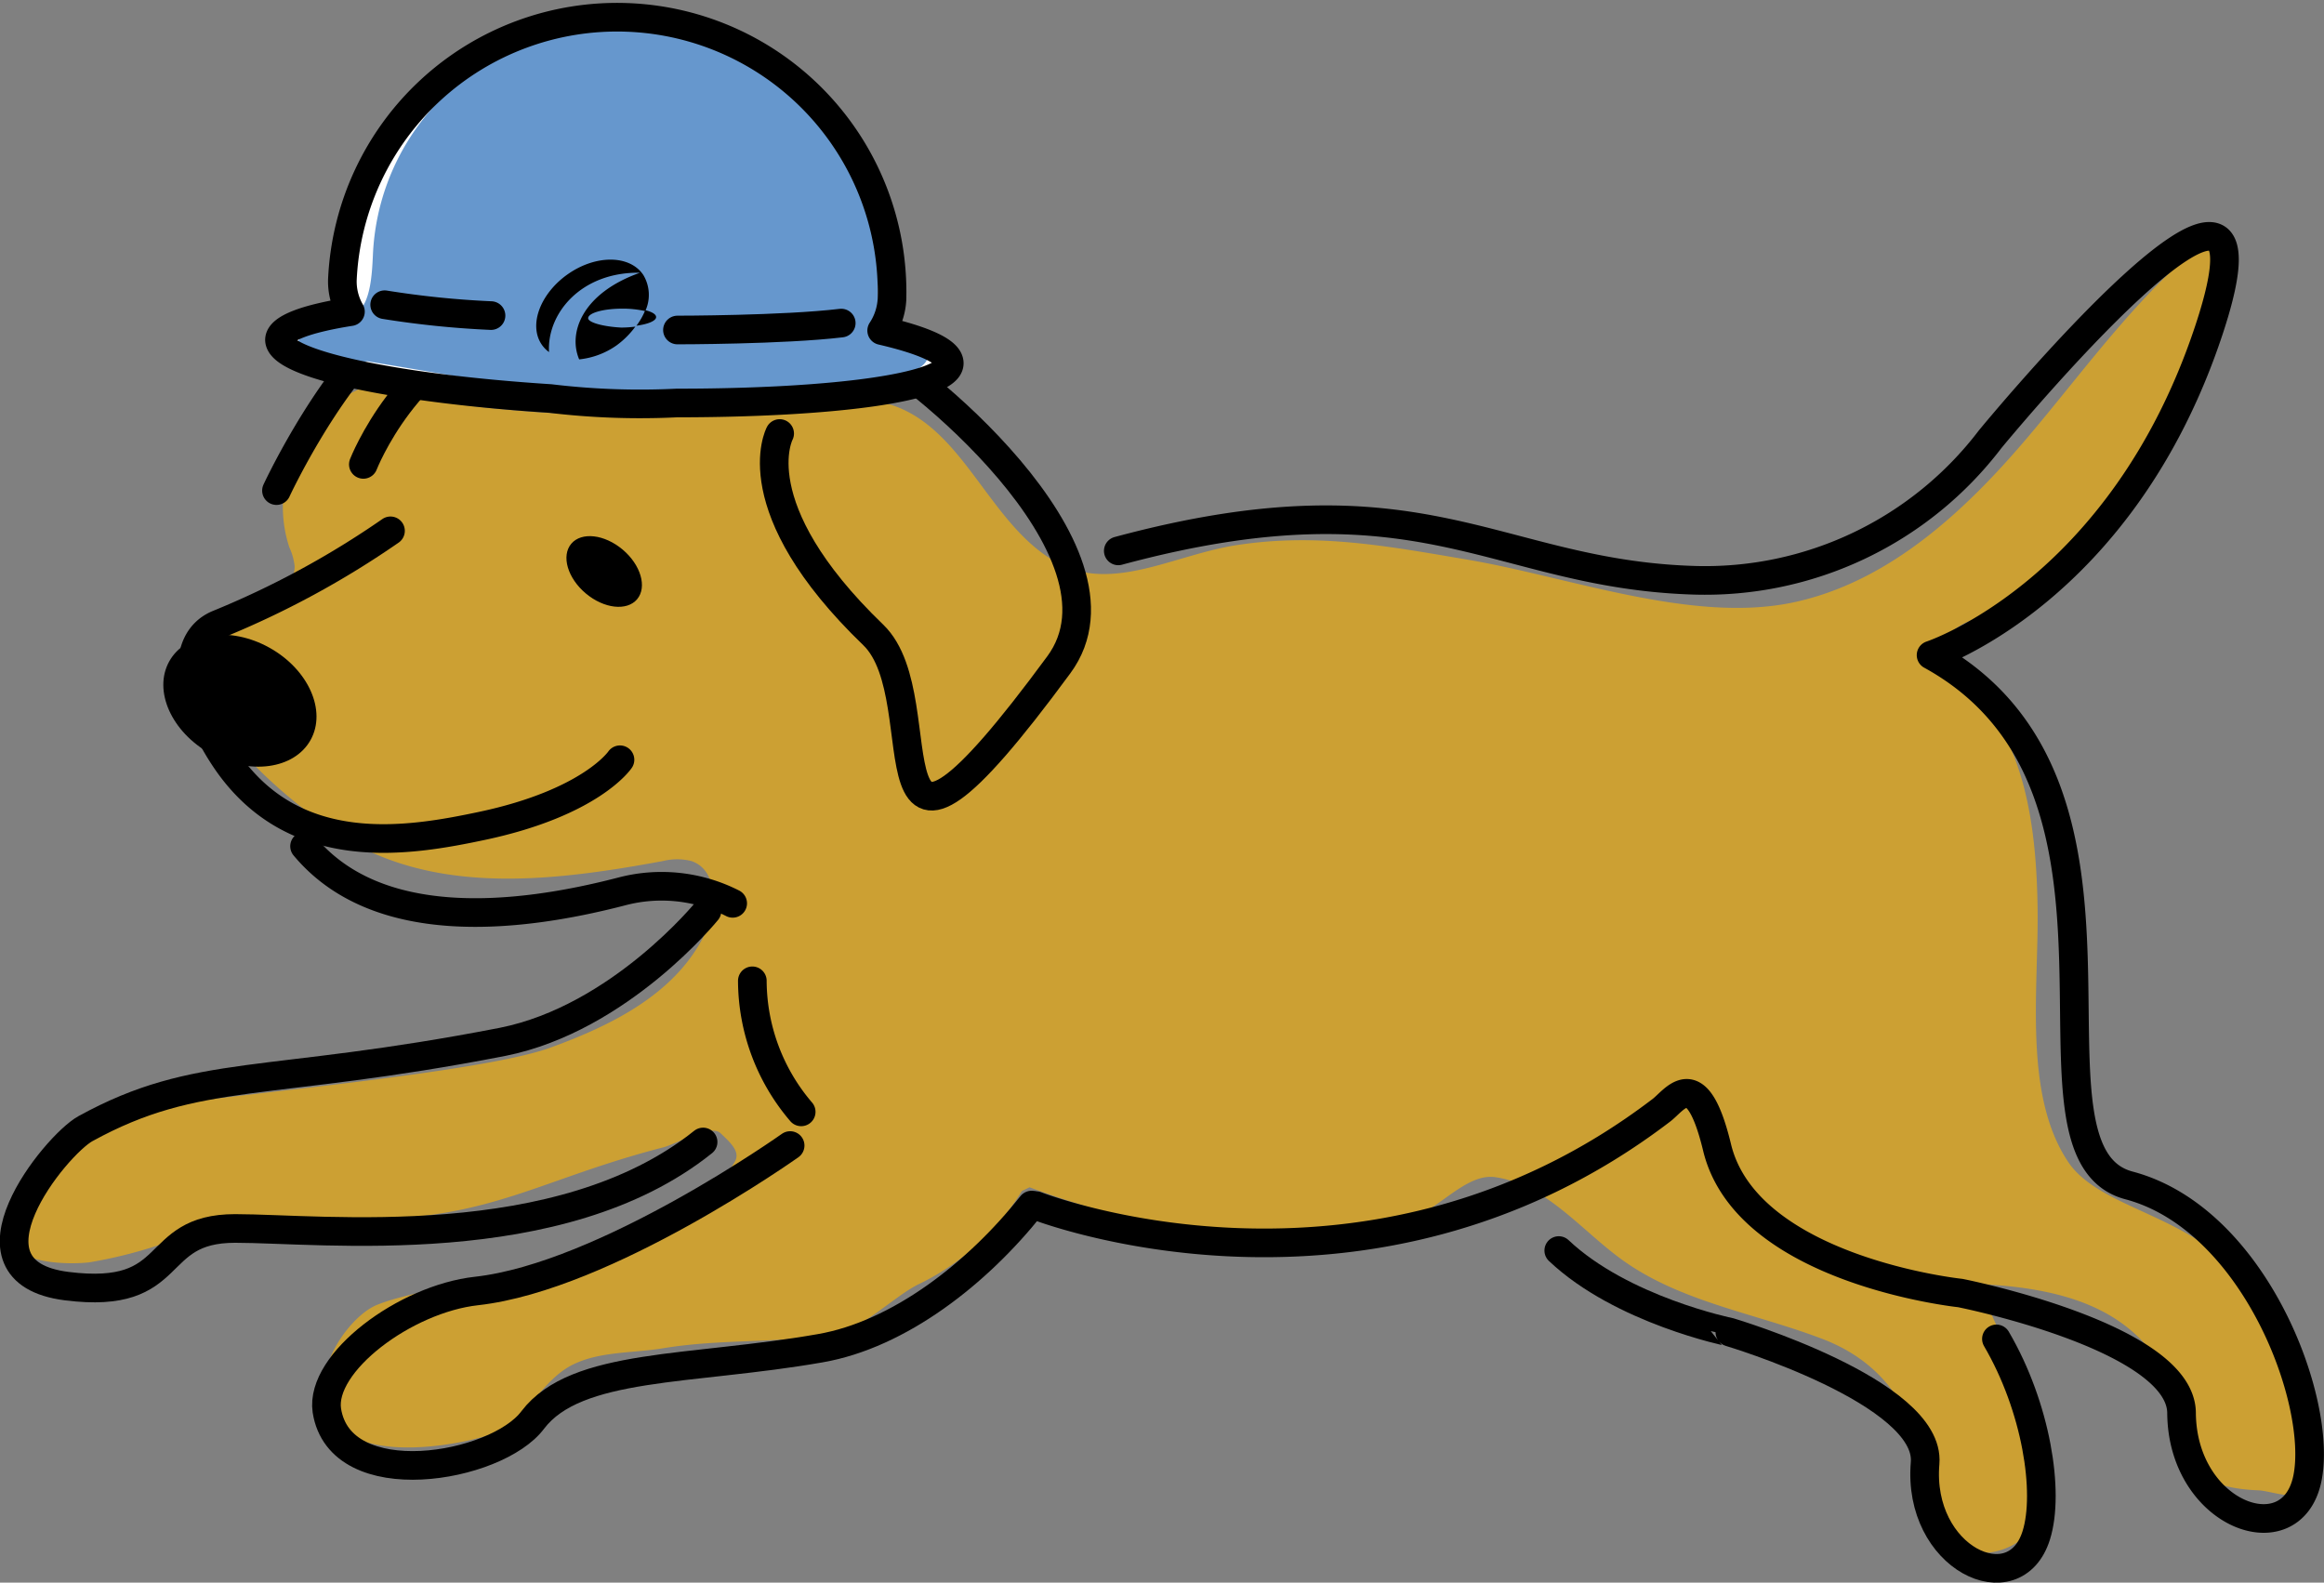
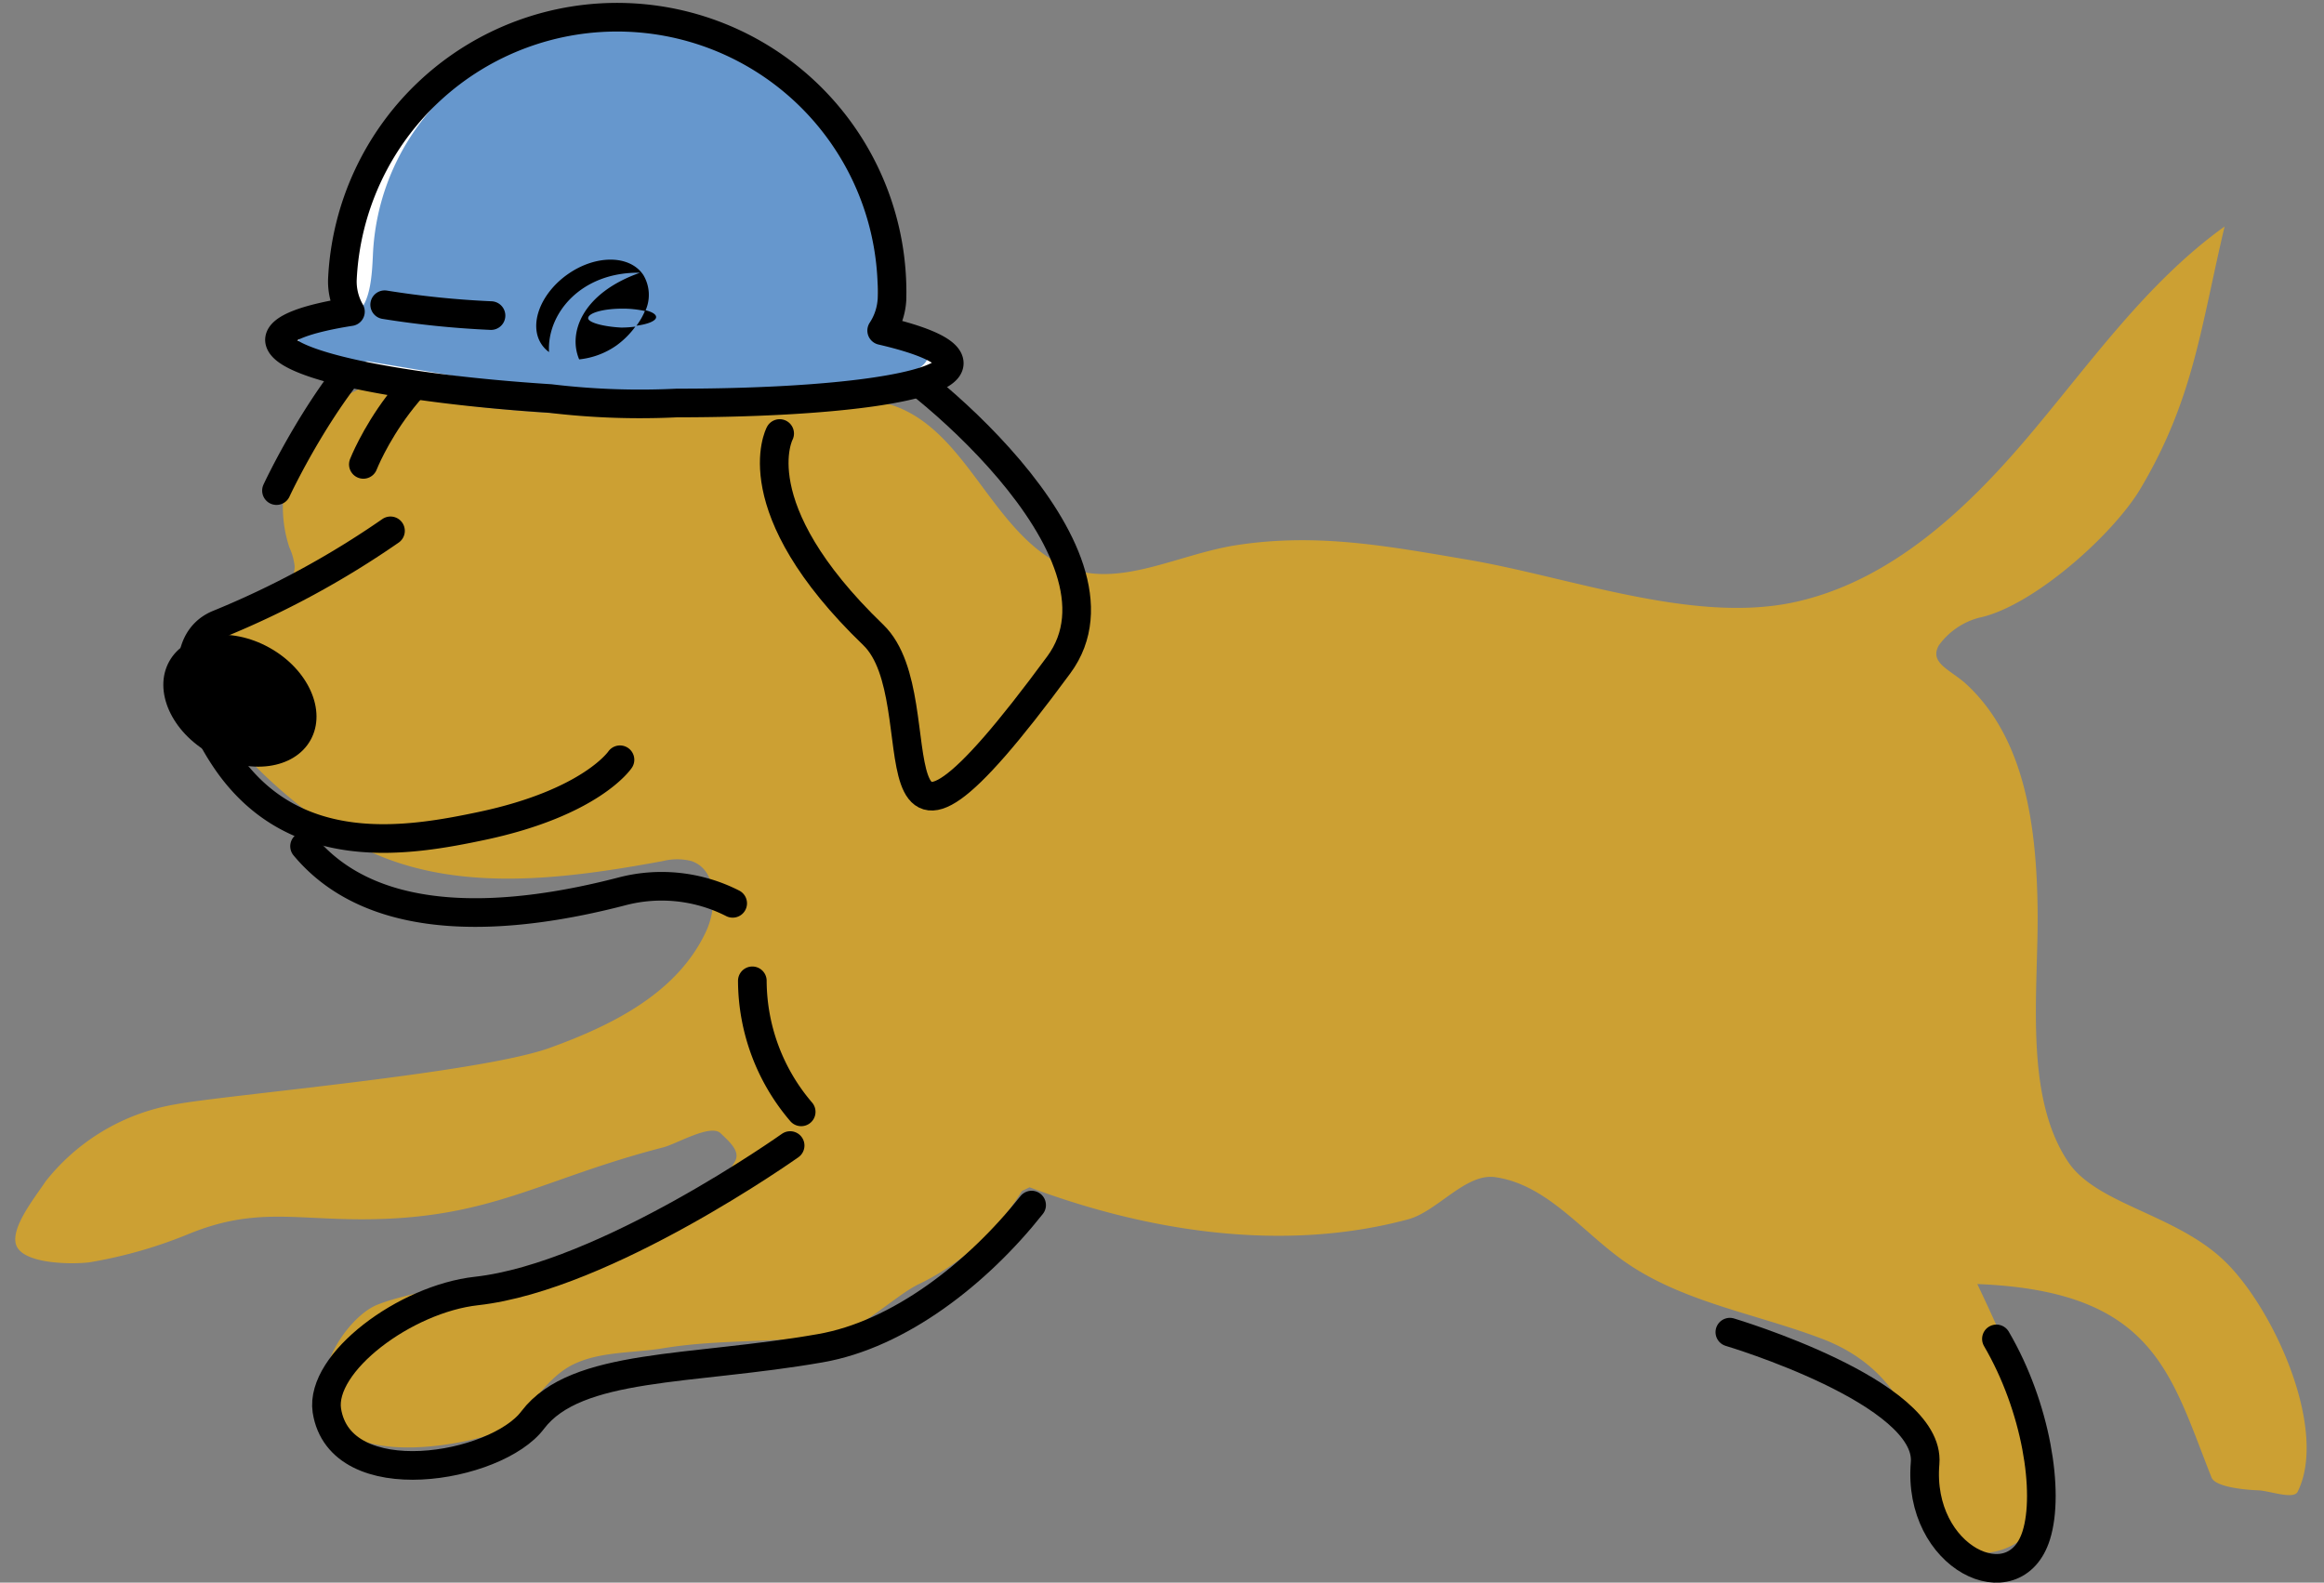
<svg xmlns="http://www.w3.org/2000/svg" viewBox="0 0 124.15 84.55">
  <rect x="0" y="0" width="124.15" height="84.55" fill="#808080" stroke="none" />
  <defs>
    <style>.cls-1{opacity:0.6;}.cls-2{fill:#ffb500;}.cls-3{fill:none;stroke:#000;stroke-linecap:round;stroke-linejoin:round;stroke-width:1.53px;}.cls-4{fill:#fff;}.cls-5{fill:#0052ac;}</style>
  </defs>
  <g id="レイヤー_2" data-name="レイヤー 2">
    <g id="contents">
      <g class="cls-1">
        <path class="cls-2" d="M55,63.43c6.4,2.4,13.63,3.49,20.23,1.71,1.55-.42,3.07-2.48,4.65-2.25,2.72.39,4.58,2.84,6.81,4.44,3.11,2.23,7.07,2.83,10.66,4.2s5.29,4.33,5.46,8.17c0,.84,1.65,2.53,2.3,3.06s2.58,0,3.07-.77a6.24,6.24,0,0,0,.77-3.06c-.13-3.51-1.82-7.16-3.32-10.33,9.45.37,10.3,4.75,12.51,10.33.21.54,1.92.67,2.5.69s1.88.51,2.1.08c1.64-3.29-1.22-9.68-3.83-12.26s-6.9-3.07-8.43-5.37c-2.4-3.59-1.57-9.21-1.63-13.53s-.64-9.07-3.82-12c-.82-.75-2-1.12-1.45-2.07A3.87,3.87,0,0,1,105.73,33c2.84-.59,7.14-4.41,8.62-6.9,2.84-4.79,3.21-8.59,4.49-14-4.18,3-7.18,7.32-10.51,11.25S101,31,96,32.14c-5.46,1.25-12.12-1.32-17.66-2.25-4.29-.73-8-1.42-12.26-.77-3.34.51-6.66,2.56-9.62.93-3.63-2-4.94-7.21-8.91-8.44a11.58,11.58,0,0,0-4.94,0,70.79,70.79,0,0,1-23.32-.88l-.29.15a6.89,6.89,0,0,0-3.54,8.37,3.19,3.19,0,0,1,.28,1c0,1.33-1.68,1.81-2.82,2.49a4.29,4.29,0,0,0-1.8,5,8.35,8.35,0,0,0,2.41,3.08,26.51,26.51,0,0,0,5.82,4.48C24.22,47.74,30,47,35.42,46a3.09,3.09,0,0,1,1.51,0c1.39.46,1.4,2.46.78,3.78-1.54,3.28-5,5-8.42,6.23C25.4,57.36,12,58.5,9.37,59a11.22,11.22,0,0,0-6.93,4.11C1.85,64,.38,65.8.94,66.67s2.94.88,3.83.77a24.59,24.59,0,0,0,5.37-1.54c3.42-1.38,5.5-.76,9.19-.76,6.9,0,9.48-2.13,16.09-3.84.72-.18,2.53-1.27,3.07-.76s1.08,1,.76,1.53-.23.37-.76.77C34.28,66,31.27,66.72,26.23,68.2c-1.58.47-4.62.89-6.13,1.53s-3.83,3.84-2.3,6.13,6.66,1.37,8.43.77c2-.69,2.62-3,4.6-3.83,1.38-.6,3.1-.52,4.59-.77,3.19-.52,6-.24,9.2-.76,1.37-.23,3.15-2,4.41-2.64a13.16,13.16,0,0,0,5.56-5Z" />
      </g>
      <path class="cls-3" d="M42.36,21.19s2.09-3.26,4.06-2.54S61.05,29.44,56.56,35.52c-11,14.95-6.27,1.9-9.91-1.6-7.1-6.84-5-10.76-5-10.76" />
      <path class="cls-3" d="M19.41,24.81s2.37-6.08,7.87-7.45c6-1.48,15.14,1.76,16.22,2.38" />
      <path class="cls-3" d="M26.52,17.34a4.64,4.64,0,0,0-6.15.59c-3.15,3-5.6,8.28-5.6,8.28" />
      <path class="cls-3" d="M20.86,28.36a47.85,47.85,0,0,1-9.23,5c-2.09.9-1.65,4.13.41,7.2,3.68,5.47,9.84,4.38,13.72,3.56,5.83-1.24,7.36-3.53,7.36-3.53" />
      <path class="cls-3" d="M16.27,45.21c3.83,4.6,11.18,3.92,17,2.4a8.36,8.36,0,0,1,5.87.65" />
      <ellipse cx="12.81" cy="37.43" rx="3.24" ry="4.32" transform="translate(-26.12 30.43) rotate(-60.91)" />
-       <ellipse cx="32.28" cy="30.53" rx="1.53" ry="2.3" transform="translate(-11.87 35.55) rotate(-49.89)" />
-       <path class="cls-3" d="M59.74,29.43C76,25.05,79.79,30.67,90.49,31a19.14,19.14,0,0,0,15.83-7.54S122.65,3.62,118,17.64,103.16,35,103.16,35c12.9,7.09,3.85,26.55,10.57,28.33S124.11,74.92,123.26,79s-6.67,1.94-6.72-3.5c0-4.08-11.82-6.42-11.82-6.42s-11.44-1.2-13-7.81c-1.1-4.52-2.26-2.46-3-1.93-15.75,12-33.37,5.07-33.37,5.07" />
-       <path class="cls-3" d="M106.65,71.53c2.13,3.64,2.85,8.19,2.13,10.49-1.15,3.69-6.37,1.22-5.94-3.85.33-3.8-10.43-7-10.43-7S86.64,70,83.27,66.81" />
-       <path class="cls-3" d="M37.77,48.66s-4.65,5.75-10.92,7C14.21,58.12,10.56,57,4.56,60.3c-1.59.88-7.1,7.64-1,8.41s4.36-3.08,9-3.08,17.36,1.51,25-4.62" />
+       <path class="cls-3" d="M106.65,71.53c2.13,3.64,2.85,8.19,2.13,10.49-1.15,3.69-6.37,1.22-5.94-3.85.33-3.8-10.43-7-10.43-7" />
      <path class="cls-3" d="M40.19,52.4a10.82,10.82,0,0,0,2.61,7" />
      <path class="cls-3" d="M42.21,61.2s-9.85,7-16.75,7.77c-3.82.42-8.37,3.83-8,6.38.7,4.54,9.07,3.1,11,.51,2.33-3.06,8.43-2.62,15.35-3.83,4.22-.73,8.41-4,11.3-7.65" />
      <path class="cls-4" d="M47.1,17.66A3.35,3.35,0,0,0,47.65,16a14.69,14.69,0,0,0-29.36-1.05,3.24,3.24,0,0,0,.43,1.7c-2.35.37-3.77.89-3.79,1.5,0,1.3,6.19,2.61,14.46,3.14a40.16,40.16,0,0,0,6.76.24c8.25,0,14.52-.81,14.56-2.11C50.73,18.79,49.38,18.19,47.1,17.66Z" />
      <g class="cls-1">
        <path class="cls-5" d="M18,19.54a5.49,5.49,0,0,0-1.29-.28c-.43-.1-.88-.43-.83-.87a1,1,0,0,1,.59-.68c.84-.43,1.92-.41,2.62-1s.78-2,.83-3.06A12.62,12.62,0,0,1,30.22,1.75a16.35,16.35,0,0,1,4.94-.08A10.68,10.68,0,0,1,39,2.77c1.17.65,4,1.55,4.81,2.6,2.12,2.69,2.75,5,3.07,8.43.1,1.15-.28,3.32.76,3.83.45.22.33.48.82.57a1.39,1.39,0,0,1,1.17.79C49.3,20,48,20,47,20.17c-3.11.52-13.26,1.22-14.6,1.29-1.82.09-5.05-.85-6.84-1.16l-5.94-1Z" />
      </g>
      <path class="cls-3" d="M47.1,17.66A3.35,3.35,0,0,0,47.65,16a14.69,14.69,0,0,0-29.36-1.05,3.24,3.24,0,0,0,.43,1.7c-2.35.37-3.77.89-3.79,1.5,0,1.3,6.19,2.61,14.46,3.14a40.16,40.16,0,0,0,6.76.24c8.25,0,14.52-.81,14.56-2.11C50.73,18.79,49.38,18.19,47.1,17.66Z" />
-       <path class="cls-3" d="M36.19,17.63s5.66,0,8.75-.37" />
      <path class="cls-3" d="M20.55,16.28a49.5,49.5,0,0,0,5.68.58" />
      <path d="M31.42,17c0-.28.81-.51,1.81-.51a5.42,5.42,0,0,1,1.24.13,2.06,2.06,0,0,0-.11-1.94c-.72-1.06-2.51-1.08-4-.05s-2.14,2.73-1.42,3.78a1.65,1.65,0,0,0,.39.4c-.12-2.06,1.71-4.29,4.86-4.24-3.11,1.1-3.85,3.23-3.25,4.63a4.22,4.22,0,0,0,2-.75,4.56,4.56,0,0,0,1-1,5.94,5.94,0,0,1-.76.05C32.23,17.45,31.42,17.23,31.42,17Z" />
      <path d="M35.05,16.94c0-.15-.22-.28-.58-.37a3.66,3.66,0,0,1-.47.83C34.62,17.32,35.05,17.14,35.05,16.94Z" />
    </g>
  </g>
</svg>